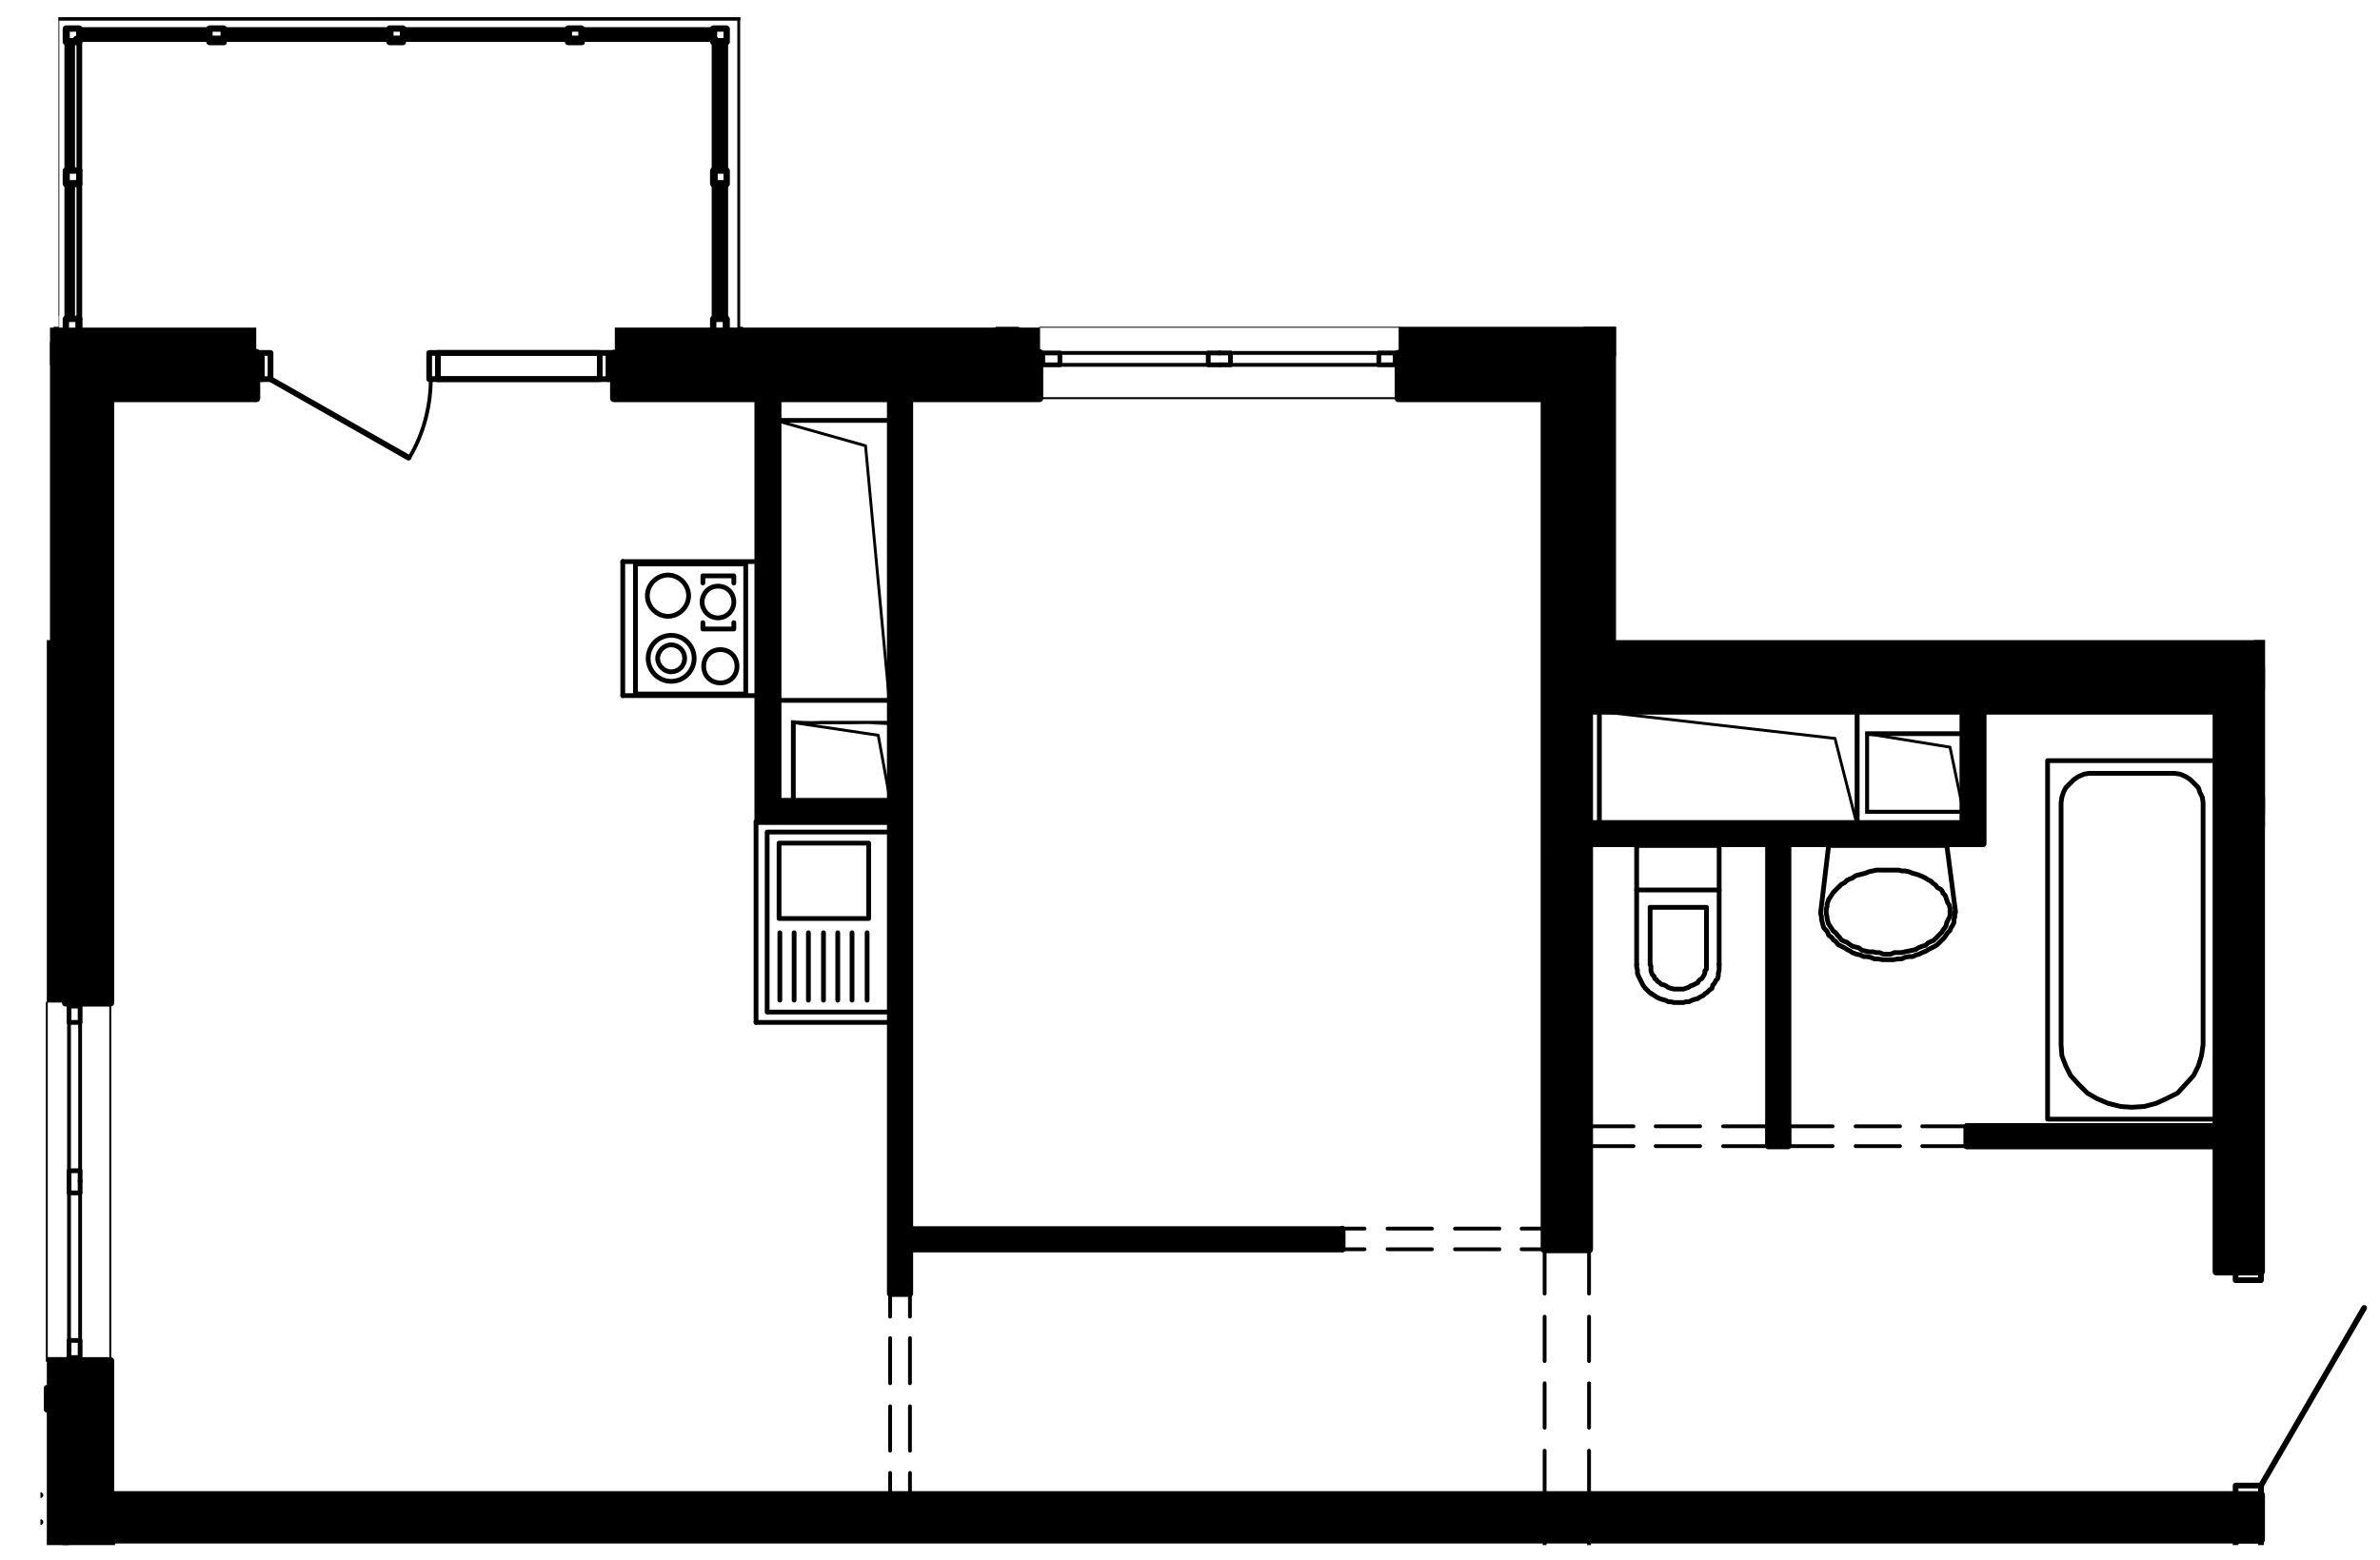
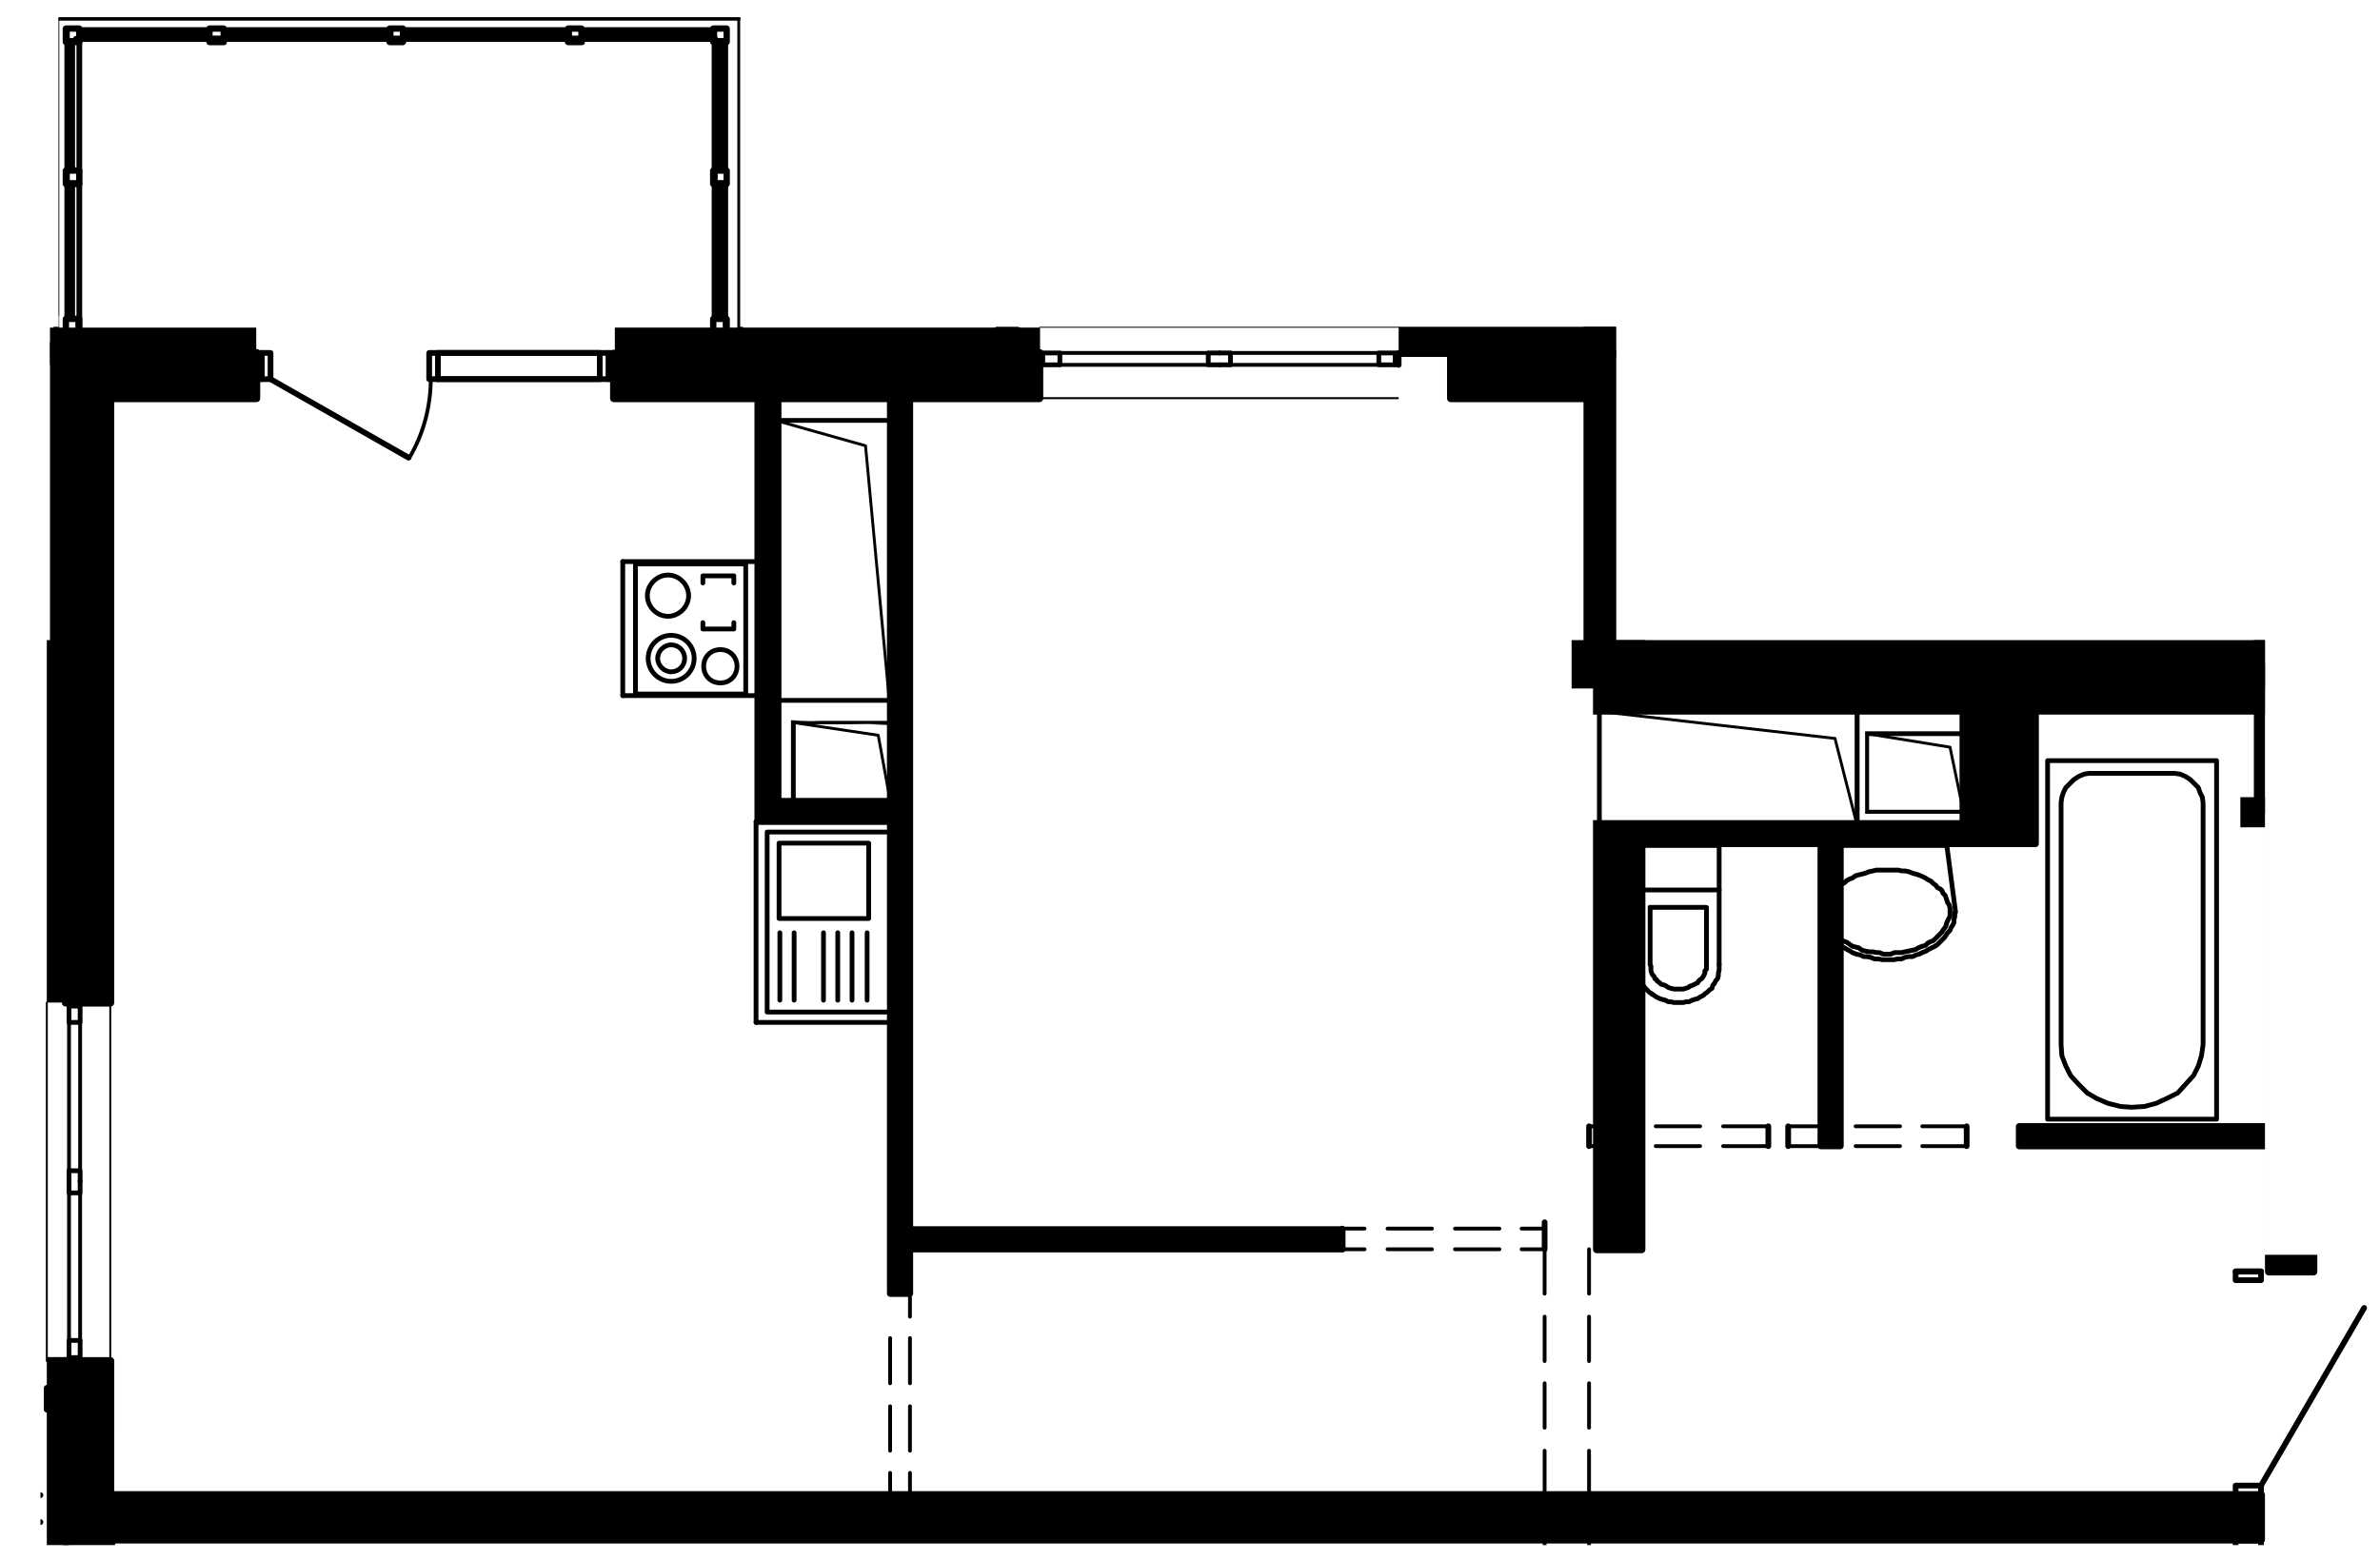
<svg xmlns="http://www.w3.org/2000/svg" xmlns:xlink="http://www.w3.org/1999/xlink" version="1.1" id="Layer_1" x="0px" y="0px" viewBox="0 0 300 196.7" style="enable-background:new 0 0 300 196.7;" xml:space="preserve">
  <style type="text/css">
	.st0{clip-path:url(#SVGID_00000114061352541005660030000001573082872142438816_);}
	.st1{fill:none;stroke:#000000;stroke-width:0.36;stroke-linecap:round;stroke-linejoin:round;stroke-miterlimit:10;}
	.st2{fill:none;stroke:#000000;stroke-width:0.48;stroke-linecap:round;stroke-linejoin:round;stroke-miterlimit:10;}
	.st3{fill:none;stroke:#000000;stroke-width:0.72;stroke-linecap:round;stroke-linejoin:round;stroke-miterlimit:10;}
	.st4{fill:none;stroke:#000000;stroke-width:0.25;stroke-miterlimit:10;}
	.st5{fill:none;stroke:#000000;stroke-width:0.6;stroke-linecap:round;stroke-linejoin:round;stroke-miterlimit:10;}
	.st6{fill:none;stroke:#000000;stroke-width:0.24;stroke-linecap:round;stroke-linejoin:round;stroke-miterlimit:10;}
</style>
  <g id="Layer_3">
</g>
  <g id="Layer_2_00000121267671188749239740000002486099372796422841_">
    <g id="Layer_2_00000170969926770524950320000008344163758380415411_">
      <g>
        <g>
          <g>
            <defs>
              <polygon id="SVGID_1_" points="6.3,80.7 6.3,41.2 7.4,41.2 7.4,2.2 93.3,2.2 93.3,41.2 203.7,41.2 203.7,80.7 285.5,80.7         285.5,158.2 302.6,158.2 302.6,194.8 5.1,194.8 5.1,80.7       " />
            </defs>
            <clipPath id="SVGID_00000144313645958172591500000012650219242610344632_">
              <use xlink:href="#SVGID_1_" style="overflow:visible;" />
            </clipPath>
            <g style="clip-path:url(#SVGID_00000144313645958172591500000012650219242610344632_);">
              <g>
                <path d="M247.2,102.1l0.6-10l-0.6,0.6V102.1z M247.8,102.6l-0.6-0.5l0.6-10V102.6z M235.6,102.1l12.2,0.5l-0.6-0.5H235.6z          M235.1,102.6l0.5-0.5l12.2,0.5H235.1z M235.6,92.8l-0.5,9.8l0.5-0.5V92.8z M235.1,92.2l0.5,0.6l-0.5,9.8V92.2z M247.2,92.8         l-12.1-0.6l0.5,0.6H247.2z M247.8,92.2l-0.6,0.6l-12.1-0.6H247.8z" />
                <path d="M112.5,88.6L98.1,88v0.6H112.5z M111.9,88l0.6,0.6L98.1,88H111.9z M112.5,52.7L111.9,88l0.6,0.6V52.7z M111.9,53.3         l0.6-0.6L111.9,88V53.3z M97.7,52.7l14.2,0.6l0.6-0.6H97.7z M98.3,53.3l-0.6-0.6l14.2,0.6H98.3z M97.7,88.3l0.6-35l-0.6-0.6         V88.3z M98.3,88.3h-0.6l0.6-35V88.3z" />
                <path d="M234.4,89.4l-0.6,14.4h0.6V89.4z M233.8,90l0.6-0.6l-0.6,14.4V90z M201.3,89.4l32.5,0.6l0.6-0.6H201.3z M201.9,90         l-0.6-0.6l32.5,0.6H201.9z M201.3,104.1l0.6-14l-0.6-0.6V104.1z M201.9,103.6l-0.6,0.5l0.6-14V103.6z M234,104.1l-32.2-0.5         l-0.6,0.5H234z M234,103.6v0.5l-32.2-0.5H234z" />
                <path d="M112.5,90.9l-0.6,9.8l0.6,0.6V90.9z M111.9,91.3l0.6-0.5l-0.6,9.8V91.3z M99.7,90.9l12.1,0.5l0.6-0.5H99.7z          M100.3,91.3l-0.6-0.5l12.1,0.5H100.3z M99.7,101.3l0.6-10l-0.6-0.5V101.3z M100.3,100.7l-0.6,0.6l0.6-10V100.7z          M112.5,101.3l-12.1-0.6l-0.6,0.6H112.5z M111.9,100.7l0.6,0.6l-12.1-0.6H111.9z" />
                <rect x="282.4" y="100.5" width="9.7" height="3.8" />
                <rect x="284.1" y="80.7" width="4.3" height="21.8" />
                <rect x="198.1" y="80.7" width="87.4" height="6.1" />
                <rect x="199.6" y="41.2" width="4.1" height="44.1" />
                <rect x="176.3" y="41.2" width="27.4" height="3.8" />
                <rect x="77.5" y="41.3" width="53.6" height="5.8" />
                <rect x="5.8" y="41.3" width="26.5" height="4.7" />
                <rect x="5.9" y="43.1" width="3" height="83.3" />
                <rect x="5.9" y="171.1" width="2.8" height="42.8" />
                <polyline class="st1" points="247.5,102.4 247.5,92.5 235.3,92.5 245.8,94.2 247.5,102.4        " />
                <polyline class="st1" points="112.2,100.9 112.2,91.1 100,91.1 110.7,92.7 112.2,100.9        " />
                <polyline class="st1" points="112.1,88.3 112.1,53.1 98.1,53.1 109.1,56.2 112.1,88.3        " />
                <polyline class="st1" points="201.6,89.7 234,89.7 234,103.7 231.3,93.1 201.6,89.7        " />
                <polyline class="st1" points="91.6,3.6 91.6,40.2 91.6,3.6 8.3,3.6 8.3,40.2        " />
                <line class="st1" x1="89.9" y1="40.2" x2="89.9" y2="3.6" />
                <line class="st2" x1="10.1" y1="128.9" x2="10.1" y2="147.6" />
                <line class="st2" x1="8.7" y1="147.6" x2="8.7" y2="128.9" />
                <line class="st2" x1="8.7" y1="126.9" x2="10.1" y2="126.9" />
                <line class="st2" x1="10.1" y1="150.4" x2="10.1" y2="169" />
                <line class="st2" x1="8.7" y1="169" x2="8.7" y2="150.4" />
                <line class="st2" x1="8.7" y1="171.1" x2="10.1" y2="171.1" />
                <line class="st2" x1="173.8" y1="46" x2="155.1" y2="46" />
                <line class="st2" x1="155.1" y1="44.5" x2="173.8" y2="44.5" />
                <line class="st2" x1="175.8" y1="44.5" x2="175.8" y2="46" />
                <line class="st2" x1="152.3" y1="46" x2="133.6" y2="46" />
                <line class="st2" x1="133.6" y1="44.5" x2="152.3" y2="44.5" />
                <line class="st2" x1="131.5" y1="44.5" x2="131.5" y2="46" />
                <path class="st2" d="M54.3,47.7c0,3.5-0.9,7-2.7,10" />
                <line class="st2" x1="222.9" y1="144.5" x2="217.2" y2="144.5" />
                <line class="st2" x1="214.3" y1="144.5" x2="208.7" y2="144.5" />
                <line class="st2" x1="205.9" y1="144.5" x2="200.3" y2="144.5" />
                <line class="st2" x1="222.9" y1="142" x2="217.2" y2="142" />
                <line class="st2" x1="214.3" y1="142" x2="208.7" y2="142" />
                <line class="st2" x1="205.9" y1="142" x2="200.3" y2="142" />
                <line class="st2" x1="247.9" y1="144.5" x2="242.3" y2="144.5" />
                <line class="st2" x1="239.5" y1="144.5" x2="233.9" y2="144.5" />
                <line class="st2" x1="231" y1="144.5" x2="225.4" y2="144.5" />
                <line class="st2" x1="247.9" y1="142" x2="242.3" y2="142" />
                <line class="st2" x1="239.5" y1="142" x2="233.9" y2="142" />
                <line class="st2" x1="231" y1="142" x2="225.4" y2="142" />
                <line class="st2" x1="169.2" y1="154.9" x2="172" y2="154.9" />
                <line class="st2" x1="174.9" y1="154.9" x2="180.5" y2="154.9" />
                <line class="st2" x1="183.4" y1="154.9" x2="189" y2="154.9" />
                <line class="st2" x1="191.8" y1="154.9" x2="194.7" y2="154.9" />
                <line class="st2" x1="169.2" y1="157.5" x2="172" y2="157.5" />
                <line class="st2" x1="174.9" y1="157.5" x2="180.5" y2="157.5" />
                <line class="st2" x1="183.4" y1="157.5" x2="189" y2="157.5" />
                <line class="st2" x1="191.8" y1="157.5" x2="194.7" y2="157.5" />
-                 <line class="st2" x1="112.2" y1="163.1" x2="112.2" y2="166" />
                <line class="st2" x1="112.2" y1="168.7" x2="112.2" y2="174.4" />
                <line class="st2" x1="112.2" y1="177.3" x2="112.2" y2="182.9" />
                <line class="st2" x1="112.2" y1="185.7" x2="112.2" y2="188.5" />
                <line class="st2" x1="114.7" y1="163.1" x2="114.7" y2="166" />
                <line class="st2" x1="114.7" y1="168.7" x2="114.7" y2="174.4" />
                <line class="st2" x1="114.7" y1="177.3" x2="114.7" y2="182.9" />
                <line class="st2" x1="114.7" y1="185.7" x2="114.7" y2="188.5" />
                <line class="st2" x1="200.3" y1="157.5" x2="200.3" y2="163.1" />
                <line class="st2" x1="200.3" y1="166" x2="200.3" y2="171.6" />
                <line class="st2" x1="200.3" y1="174.4" x2="200.3" y2="180" />
                <line class="st2" x1="200.3" y1="182.9" x2="200.3" y2="188.5" />
                <line class="st2" x1="194.7" y1="157.5" x2="194.7" y2="163.1" />
                <line class="st2" x1="194.7" y1="166" x2="194.7" y2="171.6" />
                <line class="st2" x1="194.7" y1="174.4" x2="194.7" y2="180" />
                <line class="st2" x1="194.7" y1="182.9" x2="194.7" y2="188.5" />
                <line class="st2" x1="200.3" y1="194.2" x2="200.3" y2="201.3" />
                <line class="st2" x1="194.7" y1="194.2" x2="194.7" y2="201.3" />
                <polyline class="st3" points="8.7,126.4 9.3,126.4 10.1,126.4        " />
                <polyline class="st3" points="8.7,171.6 9.3,171.6 10.1,171.6        " />
                <line class="st3" x1="90.1" y1="4.9" x2="10" y2="4.9" />
                <line class="st3" x1="479.8" y1="61.5" x2="287.8" y2="61.5" />
                <line class="st3" x1="285" y1="58.6" x2="479.8" y2="58.6" />
                <polyline class="st3" points="176.3,44.5 176.3,45 176.3,46        " />
                <polyline class="st3" points="131.1,44.5 131.1,45 131.1,46        " />
                <line class="st3" x1="287.8" y1="61.5" x2="287.8" y2="80.7" />
                <line class="st3" x1="285" y1="79.8" x2="285" y2="58.6" />
                <polyline class="st3" points="7.1,41.2 7.1,2.2 93.3,2.2 93.3,41.2        " />
                <line class="st3" x1="7.1" y1="39.7" x2="7.1" y2="2.2" />
                <line class="st3" x1="7.1" y1="2.2" x2="93.3" y2="2.2" />
                <line class="st3" x1="7.1" y1="2.2" x2="93" y2="2.2" />
                <polyline class="st3" points="8.3,175 5.9,175 5.9,177.7 8.3,177.7        " />
                <polyline class="st3" points="7.9,175.3 6.5,175.3 5.9,175.3        " />
                <polyline class="st3" points="7.9,175.3 7.9,176.4 7.9,177.4 5.9,177.4 5.9,176.4 5.9,175.3        " />
                <polyline class="st3" points="8.3,175 5.9,175 5.9,177.7 8.3,177.7        " />
                <polyline class="st3" points="7.9,175.3 6.5,175.3 5.9,175.3        " />
                <polyline class="st3" points="7.9,175.3 7.9,176.4 7.9,177.4 5.9,177.4 5.9,176.4 5.9,175.3        " />
                <polyline class="st3" points="-36.9,188.5 -36.9,657.3 5.7,657.3        " />
                <line class="st3" x1="-36.9" y1="188.5" x2="5.1" y2="188.5" />
                <line class="st3" x1="-36.9" y1="191.9" x2="5.1" y2="191.9" />
                <line class="st3" x1="90.1" y1="4.9" x2="9.6" y2="4.9" />
                <line class="st3" x1="90.1" y1="4.9" x2="9.6" y2="4.9" />
                <polyline class="st3" points="90.1,40.2 90.1,4.9 9.6,4.9 90.1,4.9 9.6,4.9        " />
                <line class="st3" x1="9.1" y1="40.2" x2="9.1" y2="23.2" />
                <line class="st3" x1="8.7" y1="40.2" x2="8.7" y2="23.2" />
                <line class="st3" x1="9.1" y1="21.5" x2="9.1" y2="5.3" />
                <line class="st3" x1="8.7" y1="21.5" x2="8.7" y2="5.3" />
                <line class="st3" x1="10" y1="4.5" x2="26.4" y2="4.5" />
                <line class="st3" x1="10" y1="4" x2="26.4" y2="4" />
                <line class="st3" x1="50.8" y1="4.5" x2="71.7" y2="4.5" />
                <line class="st3" x1="50.8" y1="4" x2="71.7" y2="4" />
                <line class="st3" x1="73.3" y1="4.5" x2="89.9" y2="4.5" />
                <line class="st3" x1="73.3" y1="4" x2="89.9" y2="4" />
                <line class="st3" x1="90.7" y1="5.3" x2="90.7" y2="21.5" />
                <line class="st3" x1="91.1" y1="5.3" x2="91.1" y2="21.5" />
                <line class="st3" x1="90.7" y1="23.2" x2="90.7" y2="40.2" />
                <line class="st3" x1="91.1" y1="23.2" x2="91.1" y2="40.2" />
                <line class="st3" x1="10" y1="40.2" x2="10" y2="23.2" />
                <line class="st3" x1="10" y1="21.5" x2="10" y2="5.3" />
                <line class="st3" x1="28.2" y1="4.5" x2="49.1" y2="4.5" />
                <line class="st3" x1="28.2" y1="4" x2="49.1" y2="4" />
                <line class="st4" x1="176.3" y1="50.2" x2="131.1" y2="50.2" />
                <polyline class="st3" points="77.4,44.5 77.4,47.8 75.6,47.8 75.6,44.5 55.2,44.5 55.2,47.8 75.6,47.8 75.6,44.5 77.4,44.5                 " />
                <polyline class="st3" points="32.3,47.8 34.1,47.8 34.1,44.5 32.3,44.5 32.3,47.8        " />
                <line class="st3" x1="76.7" y1="47.8" x2="76.7" y2="44.5" />
                <line class="st3" x1="33" y1="47.8" x2="33" y2="44.5" />
                <polyline class="st3" points="54.1,47.8 55.2,47.8 55.2,44.5 54.1,44.5 54.1,47.8        " />
                <line class="st3" x1="75.6" y1="47.8" x2="55.2" y2="47.8" />
                <line class="st3" x1="75.6" y1="44.5" x2="55.2" y2="44.5" />
                <line class="st3" x1="34.1" y1="47.8" x2="51.5" y2="57.7" />
                <polyline class="st3" points="77.4,47.8 77.4,44.9 77.4,44.5        " />
-                 <polyline class="st3" points="32.3,47.8 32.3,44.9 32.3,44.5        " />
                <polyline class="st3" points="292.1,103.8 293.2,103.8 293.2,107.1 292.1,107.1 292.1,103.8        " />
                <line class="st3" x1="293.2" y1="103.8" x2="315.6" y2="90.9" />
                <polyline class="st3" points="292.1,103.8 292.1,104.4 292.1,107.1        " />
                <line class="st3" x1="222.9" y1="144.5" x2="222.9" y2="142" />
                <line class="st3" x1="200.3" y1="144.5" x2="200.3" y2="142" />
                <line class="st3" x1="247.9" y1="144.5" x2="247.9" y2="142" />
                <line class="st3" x1="225.4" y1="144.5" x2="225.4" y2="142" />
                <line class="st3" x1="169.2" y1="154.9" x2="169.2" y2="157.5" />
                <line class="st3" x1="194.7" y1="154.1" x2="194.7" y2="157.5" />
                <line class="st3" x1="112.2" y1="163.1" x2="114.7" y2="163.1" />
                <line class="st3" x1="112.2" y1="188.5" x2="115.6" y2="188.5" />
                <polyline class="st3" points="292.1,154.1 293.2,154.1 293.2,156.6 292.1,156.6 292.1,154.1        " />
                <line class="st3" x1="293.2" y1="154.1" x2="315.6" y2="141.1" />
                <line class="st3" x1="292.1" y1="154.1" x2="292.1" y2="156.6" />
                <polyline class="st3" points="292.1,154.1 293.2,154.1 293.2,156.6 292.1,156.6 292.1,154.1        " />
                <line class="st3" x1="293.2" y1="154.1" x2="315.6" y2="141.1" />
                <line class="st3" x1="292.1" y1="154.1" x2="292.1" y2="156.6" />
                <polyline class="st3" points="281.8,194.2 281.8,195.3 285,195.3 285,194.2 281.8,194.2        " />
                <line class="st3" x1="285" y1="194.2" x2="281.8" y2="194.2" />
                <polyline class="st3" points="281.8,160.3 281.8,161.4 285,161.4 285,160.3 281.8,160.3        " />
                <polyline class="st3" points="285,188.5 285,187.3 281.8,187.3 281.8,188.5 285,188.5        " />
                <line class="st3" x1="285" y1="187.3" x2="298" y2="164.9" />
                <line class="st3" x1="285" y1="160.3" x2="281.8" y2="160.3" />
                <line class="st3" x1="285" y1="188.5" x2="281.8" y2="188.5" />
                <line class="st3" x1="292.1" y1="100.5" x2="292.1" y2="103.8" />
                <polyline class="st5" points="10.1,126.4 10.1,128.9 8.7,128.9 8.7,126.4        " />
                <polyline class="st5" points="8.7,148.9 8.7,147.6 10.1,147.6 10.1,148.9        " />
                <polyline class="st5" points="10.1,148.9 10.1,150.4 8.7,150.4 8.7,148.9        " />
                <polyline class="st5" points="8.7,171.6 8.7,169 10.1,169 10.1,171.6        " />
                <polyline class="st5" points="176.3,46 173.8,46 173.8,44.5 176.3,44.5        " />
                <polyline class="st5" points="153.7,44.5 155.1,44.5 155.1,46 153.7,46        " />
                <polyline class="st5" points="153.7,46 152.3,46 152.3,44.5 153.7,44.5        " />
                <polyline class="st5" points="131.1,44.5 133.6,44.5 133.6,46 131.1,46        " />
                <polyline class="st5" points="80.1,87.5 80.1,71.1 94,71.1 94,87.5 80.1,87.5        " />
                <polyline class="st5" points="88.6,78.5 88.6,79.3 92.5,79.3 92.5,78.5        " />
                <polyline class="st5" points="88.6,73.5 88.6,72.6 92.5,72.6 92.5,73.5        " />
                <path class="st5" d="M92.9,84c0,1.2-0.9,2.1-2.1,2.1s-2.1-0.9-2.1-2.1s0.9-2.1,2.1-2.1S92.9,82.8,92.9,84" />
                <path class="st5" d="M87.5,83c0,1.6-1.3,2.9-2.9,2.9s-2.9-1.3-2.9-2.9s1.3-2.9,2.9-2.9S87.5,81.4,87.5,83" />
                <path class="st5" d="M86.3,83c0,1-0.8,1.7-1.7,1.7s-1.7-0.8-1.7-1.7s0.8-1.7,1.7-1.7S86.3,82,86.3,83" />
-                 <path class="st5" d="M92.5,75.9c0,1.1-0.9,2-2,2s-2-0.9-2-2s0.9-2,2-2C91.7,73.9,92.5,74.8,92.5,75.9" />
                <path class="st5" d="M86.8,75.1c0,1.4-1.2,2.6-2.6,2.6s-2.6-1.2-2.6-2.6s1.2-2.6,2.6-2.6S86.8,73.7,86.8,75.1" />
                <line class="st5" x1="78.5" y1="87.7" x2="78.5" y2="70.8" />
                <polyline class="st5" points="78.5,87.7 95.5,87.7 95.5,70.8 78.5,70.8        " />
                <line class="st5" x1="95.3" y1="103.6" x2="95.3" y2="128.9" />
                <line class="st5" x1="112.2" y1="103.6" x2="112.2" y2="128.9" />
                <polyline class="st5" points="96.7,104.9 96.7,127.6 112.2,127.6 112.2,104.9 96.7,104.9        " />
                <polyline class="st5" points="98.2,106.3 109.5,106.3 109.5,115.8 98.2,115.8 98.2,106.3        " />
                <line class="st5" x1="98.3" y1="117.6" x2="98.3" y2="126.1" />
                <line class="st5" x1="100.1" y1="117.6" x2="100.1" y2="126.1" />
-                 <line class="st5" x1="101.9" y1="117.6" x2="101.9" y2="126.1" />
                <line class="st5" x1="103.8" y1="117.6" x2="103.8" y2="126.1" />
                <line class="st5" x1="105.6" y1="117.6" x2="105.6" y2="126.1" />
                <line class="st5" x1="107.4" y1="117.6" x2="107.4" y2="126.1" />
                <line class="st5" x1="109.3" y1="117.6" x2="109.3" y2="126.1" />
                <line class="st5" x1="95.3" y1="103.6" x2="112.2" y2="103.6" />
                <line class="st5" x1="95.3" y1="128.9" x2="112.2" y2="128.9" />
                <polyline class="st5" points="258.1,95.9 258.1,141.1 279.4,141.1 279.4,95.9 258.1,95.9        " />
                <polyline class="st5" points="277.7,101.2 277.6,100.5 277.3,99.9 277.1,99.3 276.6,98.8 276.1,98.3 275.5,97.9 274.8,97.6          274.1,97.5 273.4,97.5 264.1,97.5 263.3,97.5 262.7,97.6 262,97.9 261.4,98.3 260.9,98.8 260.4,99.3 260.1,99.9 259.9,100.5          259.8,101.2 259.8,131.7 259.9,133.1 260.4,134.4 261,135.6 262,136.7 263.1,137.8 264.3,138.5 265.7,139.1 267.3,139.5          268.7,139.6 270.3,139.5 271.8,139.1 273.1,138.5 274.5,137.8 275.5,136.7 276.5,135.6 277.1,134.4 277.5,133.1 277.7,131.7          277.7,101.2        " />
                <line class="st5" x1="245.4" y1="106.7" x2="245.4" y2="106.7" />
                <line class="st5" x1="230.5" y1="106.7" x2="230.5" y2="106.7" />
                <line class="st5" x1="230.5" y1="106.6" x2="229.5" y2="115" />
                <polyline class="st5" points="246.5,115 245.4,106.6 230.5,106.6        " />
                <polyline class="st5" points="230.2,115 230.2,115.2 230.3,115.6 230.3,115.8 230.4,116.2 230.5,116.5 230.7,116.8          230.9,117.1 231.1,117.4 231.4,117.6 231.6,117.9 231.9,118.2 232.1,118.5 232.5,118.7 232.8,118.8 233.2,119.1 233.5,119.3          233.9,119.4 234.3,119.5 234.7,119.8 235.1,119.9 235.6,120 236.1,120 236.5,120.1 236.9,120.1 237.4,120.3 237.9,120.3          238.3,120.3 238.8,120.1 239.3,120.1 239.7,120.1 240.1,120 240.6,119.9 241.1,119.8 241.5,119.7 241.8,119.5 242.3,119.3          242.7,119.2 243,118.9 243.4,118.7 243.7,118.6 244,118.3 244.2,118.1 244.6,117.7 244.8,117.5 244.9,117.3 245.2,116.9          245.3,116.7 245.4,116.3 245.5,116.1 245.7,115.7 245.8,115.5 245.8,115.1 245.8,114.7 245.8,114.5 245.7,114.1 245.5,113.8          245.4,113.5 245.3,113.2 245.2,112.9 244.9,112.6 244.8,112.3 244.6,112.1 244.2,111.9 244,111.6 243.7,111.4 243.4,111.1          243,110.9 242.7,110.7 242.3,110.5 241.8,110.3 241.5,110.2 241.1,110.1 240.6,109.9 240.1,109.8 239.7,109.8 239.3,109.7          238.8,109.7 238.3,109.7 237.9,109.7 237.4,109.7 236.9,109.7 236.5,109.7 236.1,109.8 235.6,109.9 235.1,110.1 234.7,110.2          234.3,110.3 233.9,110.4 233.5,110.7 233.2,110.8 232.8,111 232.5,111.3 232.1,111.5 231.9,111.7 231.6,112 231.4,112.2          231.1,112.5 230.9,112.8 230.7,113.1 230.5,113.4 230.4,113.7 230.3,114 230.3,114.3 230.2,114.6 230.2,115        " />
                <polyline class="st5" points="229.5,115 229.5,115.2 229.6,115.6 229.6,115.9 229.7,116.3 229.8,116.7 229.9,117          230.2,117.3 230.4,117.6 230.5,117.9 230.9,118.2 231.1,118.5 231.4,118.7 231.7,119.1 232.1,119.3 232.5,119.5 232.8,119.7          233.2,119.9 233.5,120.1 234,120.3 234.5,120.4 234.9,120.6 235.3,120.6 235.8,120.7 236.3,120.9 236.8,120.9 237.3,121          237.7,121 238.2,121 238.7,121 239.2,120.9 239.7,120.9 240.1,120.7 240.6,120.6 241.1,120.6 241.5,120.4 241.9,120.3          242.3,120.1 242.8,119.9 243.1,119.7 243.5,119.5 243.9,119.3 244.2,119.1 244.6,118.7 244.8,118.5 245.1,118.2 245.3,117.9          245.5,117.6 245.8,117.3 245.9,117 246.1,116.7 246.3,116.3 246.3,115.9 246.4,115.6 246.4,115.2 246.4,115        " />
                <line class="st5" x1="206.3" y1="121.6" x2="206.3" y2="106.6" />
                <polyline class="st5" points="216.7,121.6 216.7,106.6 206.3,106.6        " />
                <line class="st5" x1="216.7" y1="112.2" x2="206.3" y2="112.2" />
                <line class="st5" x1="208" y1="114.4" x2="208" y2="121.6" />
                <polyline class="st5" points="215.1,121.6 215.1,114.4 208,114.4        " />
                <polyline class="st5" points="208,121.6 208.1,121.8 208.1,122.2 208.1,122.4 208.2,122.7 208.3,122.9 208.5,123.1          208.6,123.4 208.8,123.5 208.9,123.7 209.2,123.9 209.4,124.1 209.8,124.2 210,124.3 210.3,124.5 210.6,124.6 211,124.7          211.2,124.7 211.6,124.7 211.9,124.7 212.2,124.7 212.5,124.6 212.8,124.5 213.1,124.3 213.4,124.2 213.6,124.1 214,123.9          214.1,123.7 214.3,123.5 214.5,123.4 214.7,123.1 214.8,122.9 214.9,122.7 214.9,122.4 215.1,122.2 215.1,121.8 215.1,121.6                 " />
                <polyline class="st5" points="206.3,121.6 206.3,121.9 206.4,122.3 206.4,122.7 206.5,123 206.7,123.4 206.8,123.6 207,124          207.1,124.2 207.4,124.6 207.6,124.8 207.9,125.1 208.2,125.3        " />
                <polyline class="st5" points="208.2,125.3 208.5,125.5 208.8,125.7 209.2,125.9 209.5,126 209.9,126.1 210.3,126.3          210.6,126.3 211,126.4 211.3,126.4 211.8,126.4 212.2,126.4 212.5,126.3 212.9,126.3 213.3,126.1 213.6,126 214,125.9          214.3,125.7 214.7,125.5 214.9,125.3 215.2,125.1 215.5,124.8 215.8,124.6 215.9,124.2 216.1,124 216.3,123.6 216.5,123.4          216.6,123 216.6,122.7 216.7,122.3 216.7,121.9 216.7,121.6        " />
                <line class="st6" x1="176.3" y1="41.2" x2="131.1" y2="41.2" />
                <line class="st6" x1="5.9" y1="126.4" x2="5.9" y2="171.6" />
                <line class="st6" x1="13.9" y1="126.4" x2="13.9" y2="171.6" />
                <g>
                  <path d="M32.3,50.7H14.4v75.7c0,0.3-0.2,0.5-0.5,0.5H8.3c-0.3,0-0.5-0.2-0.5-0.5V44.5C7.8,44.2,8,44,8.3,44h24          c0.3,0,0.5,0.2,0.5,0.5v5.7C32.8,50.5,32.6,50.7,32.3,50.7z" />
                  <path d="M14.1,214.4H8.3c-0.2,0-0.4-0.2-0.4-0.4v-19.6c0-0.1-0.1-0.1-0.1-0.2v-22.6c0-0.3,0.2-0.5,0.5-0.5h5.6          c0.3,0,0.5,0.2,0.5,0.5V188H285c0.3,0,0.5,0.2,0.5,0.5v5.6c0,0.3-0.2,0.5-0.5,0.5H14.5v19.3          C14.5,214.2,14.3,214.4,14.1,214.4z" />
-                   <path d="M292.1,157h-6.6v3.3c0,0.3-0.2,0.5-0.5,0.5h-5.6c-0.3,0-0.5-0.2-0.5-0.5v-15.4h-31c-0.2,0-0.4-0.2-0.4-0.4V142          c0-0.2,0.2-0.4,0.4-0.4h31V90.1h-28.5v16.3c0,0.2-0.2,0.4-0.4,0.4h-24.2v37.7c0,0.2-0.2,0.4-0.4,0.4h-2.5          c-0.2,0-0.4-0.2-0.4-0.4v-37.7h-21.7v50.7c0,0.3-0.2,0.5-0.5,0.5h-5.6c-0.3,0-0.5-0.2-0.5-0.5V50.7h-17.9          c-0.3,0-0.5-0.2-0.5-0.5v-5.6c0-0.3,0.2-0.5,0.5-0.5h24c0.3,0,0.5,0.2,0.5,0.5v39.1h78.4c0.1,0,0.1-0.1,0.2-0.1h5.6          c0.3,0,0.5,0.2,0.5,0.5v19.4h2.2h1.7h2.7c0.2,0,0.4,0.2,0.4,0.4v5.8c0,0.2-0.2,0.4-0.4,0.4h-6.6v43.7h6.6          c0.2,0,0.4,0.2,0.4,0.4v2.5C292.5,156.9,292.3,157,292.1,157z M200.8,90.1v13.3H247V90.1H200.8z" />
+                   <path d="M292.1,157v3.3c0,0.3-0.2,0.5-0.5,0.5h-5.6c-0.3,0-0.5-0.2-0.5-0.5v-15.4h-31c-0.2,0-0.4-0.2-0.4-0.4V142          c0-0.2,0.2-0.4,0.4-0.4h31V90.1h-28.5v16.3c0,0.2-0.2,0.4-0.4,0.4h-24.2v37.7c0,0.2-0.2,0.4-0.4,0.4h-2.5          c-0.2,0-0.4-0.2-0.4-0.4v-37.7h-21.7v50.7c0,0.3-0.2,0.5-0.5,0.5h-5.6c-0.3,0-0.5-0.2-0.5-0.5V50.7h-17.9          c-0.3,0-0.5-0.2-0.5-0.5v-5.6c0-0.3,0.2-0.5,0.5-0.5h24c0.3,0,0.5,0.2,0.5,0.5v39.1h78.4c0.1,0,0.1-0.1,0.2-0.1h5.6          c0.3,0,0.5,0.2,0.5,0.5v19.4h2.2h1.7h2.7c0.2,0,0.4,0.2,0.4,0.4v5.8c0,0.2-0.2,0.4-0.4,0.4h-6.6v43.7h6.6          c0.2,0,0.4,0.2,0.4,0.4v2.5C292.5,156.9,292.3,157,292.1,157z M200.8,90.1v13.3H247V90.1H200.8z" />
                  <path d="M169.2,157.9h-54.1v5.2c0,0.2-0.2,0.4-0.4,0.4h-2.5c-0.2,0-0.4-0.2-0.4-0.4V104H95.5c-0.2,0-0.4-0.2-0.4-0.4V50.7          H77.4c-0.3,0-0.5-0.2-0.5-0.5v-5.6c0-0.3,0.2-0.5,0.5-0.5H125v-2.4c0-0.2,0.2-0.4,0.4-0.4h0.1v-0.1c0-0.2,0.2-0.4,0.4-0.4          h1.9c0.2,0,0.4,0.2,0.4,0.4l0,0h0.1c0.2,0,0.4,0.2,0.4,0.4V44h2.3c0.3,0,0.5,0.2,0.5,0.5v5.7c0,0.3-0.2,0.5-0.5,0.5h-15.9          v103.9h54.1c0.2,0,0.4,0.2,0.4,0.4v2.5C169.6,157.7,169.5,157.9,169.2,157.9z M98.5,50.7v49.9h13.3V50.7H98.5z M127.4,42.1          h-1.1v0.6h1.1V42.1z M127.9,43.5C127.9,43.5,127.8,43.5,127.9,43.5h-2c0,0,0,0-0.1,0v0.6h2L127.9,43.5L127.9,43.5z" />
                  <path d="M91.6,23.6h-1.7c-0.2,0-0.4-0.2-0.4-0.4v-1.7c0-0.2,0.2-0.4,0.4-0.4h1.7c0.2,0,0.4,0.2,0.4,0.4v1.7          C92,23.4,91.8,23.6,91.6,23.6z M91.2,21.9h-0.8v0.8h0.8V21.9z" />
                  <path d="M50.8,5.7h-1.7c-0.2,0-0.4-0.2-0.4-0.4V3.6c0-0.2,0.2-0.4,0.4-0.4h1.7c0.2,0,0.4,0.2,0.4,0.4v1.7          C51.2,5.5,51,5.7,50.8,5.7z M50.4,4h-0.8v0.8h0.8V4z" />
                  <path d="M28.2,5.7h-1.8c-0.2,0-0.4-0.2-0.4-0.4V3.6c0-0.2,0.2-0.4,0.4-0.4h1.8c0.2,0,0.4,0.2,0.4,0.4v1.7          C28.6,5.5,28.5,5.7,28.2,5.7z M27.8,4h-1v0.8h1V4z" />
                  <path d="M73.3,5.7h-1.7c-0.2,0-0.4-0.2-0.4-0.4V3.6c0-0.2,0.2-0.4,0.4-0.4h1.7c0.2,0,0.4,0.2,0.4,0.4v1.7          C73.8,5.5,73.6,5.7,73.3,5.7z M72.9,4h-0.8v0.8h0.8V4z" />
                  <path d="M10,42.4H8.3c-0.2,0-0.4-0.2-0.4-0.4v-1.8c0-0.2,0.2-0.4,0.4-0.4H10c0.2,0,0.4,0.2,0.4,0.4V42          C10.4,42.3,10.2,42.4,10,42.4z M8.7,41.6h0.8v-1H8.7V41.6z" />
                  <path d="M10,5.7H8.3c-0.2,0-0.4-0.2-0.4-0.4V3.6c0-0.2,0.2-0.4,0.4-0.4H10c0.2,0,0.4,0.2,0.4,0.4v1.7          C10.4,5.5,10.2,5.7,10,5.7z M9.6,4H8.8v0.8h0.8V4z" />
                  <path d="M91.6,5.7h-1.7c-0.2,0-0.4-0.2-0.4-0.4V3.6c0-0.2,0.2-0.4,0.4-0.4h1.7c0.2,0,0.4,0.2,0.4,0.4v1.7          C92,5.5,91.8,5.7,91.6,5.7z M91.2,4h-0.8v0.8h0.8V4z" />
                  <path d="M10,23.6H8.3c-0.2,0-0.4-0.2-0.4-0.4v-1.7c0-0.2,0.2-0.4,0.4-0.4H10c0.2,0,0.4,0.2,0.4,0.4v1.7          C10.4,23.4,10.2,23.6,10,23.6z M9.6,21.9H8.8v0.8h0.8V21.9z" />
                  <path d="M91.6,42.4h-1.7c-0.2,0-0.4-0.2-0.4-0.4v-1.8c0-0.2,0.2-0.4,0.4-0.4h1.7c0.2,0,0.4,0.2,0.4,0.4V42          C92,42.3,91.8,42.4,91.6,42.4z M90.3,40.6v1h0.8v-1H90.3z" />
                </g>
              </g>
            </g>
          </g>
        </g>
      </g>
    </g>
  </g>
</svg>